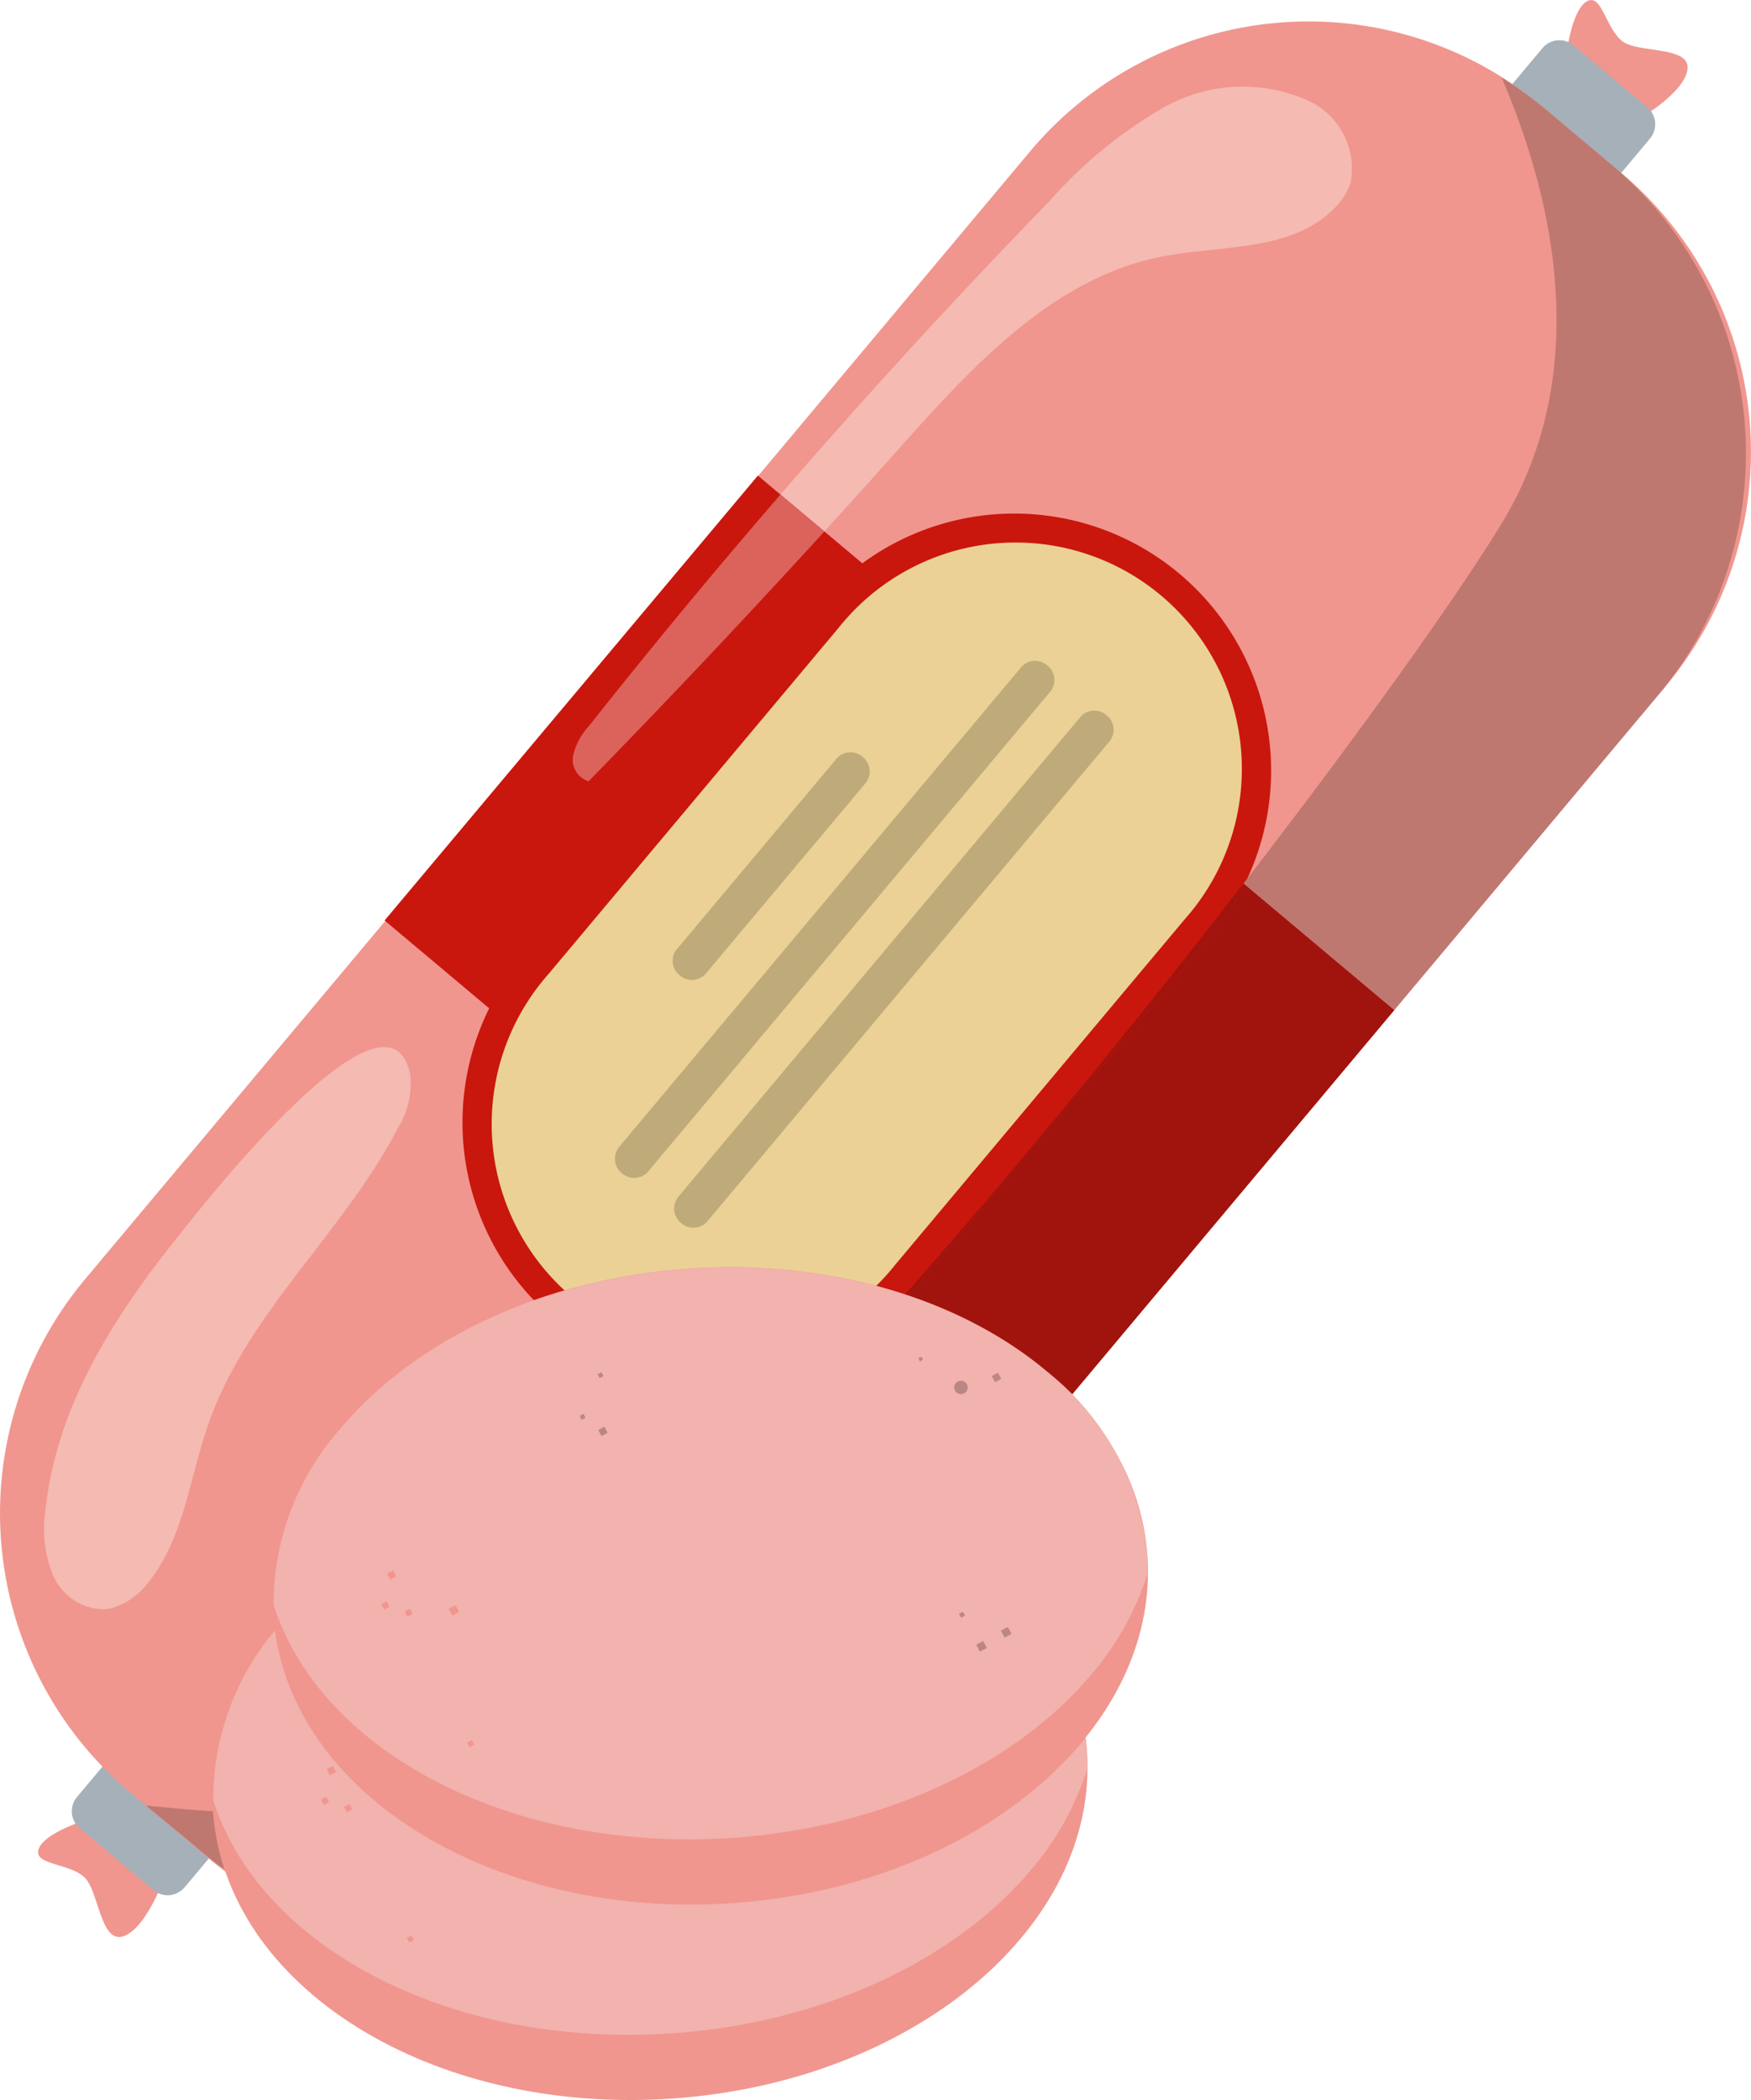
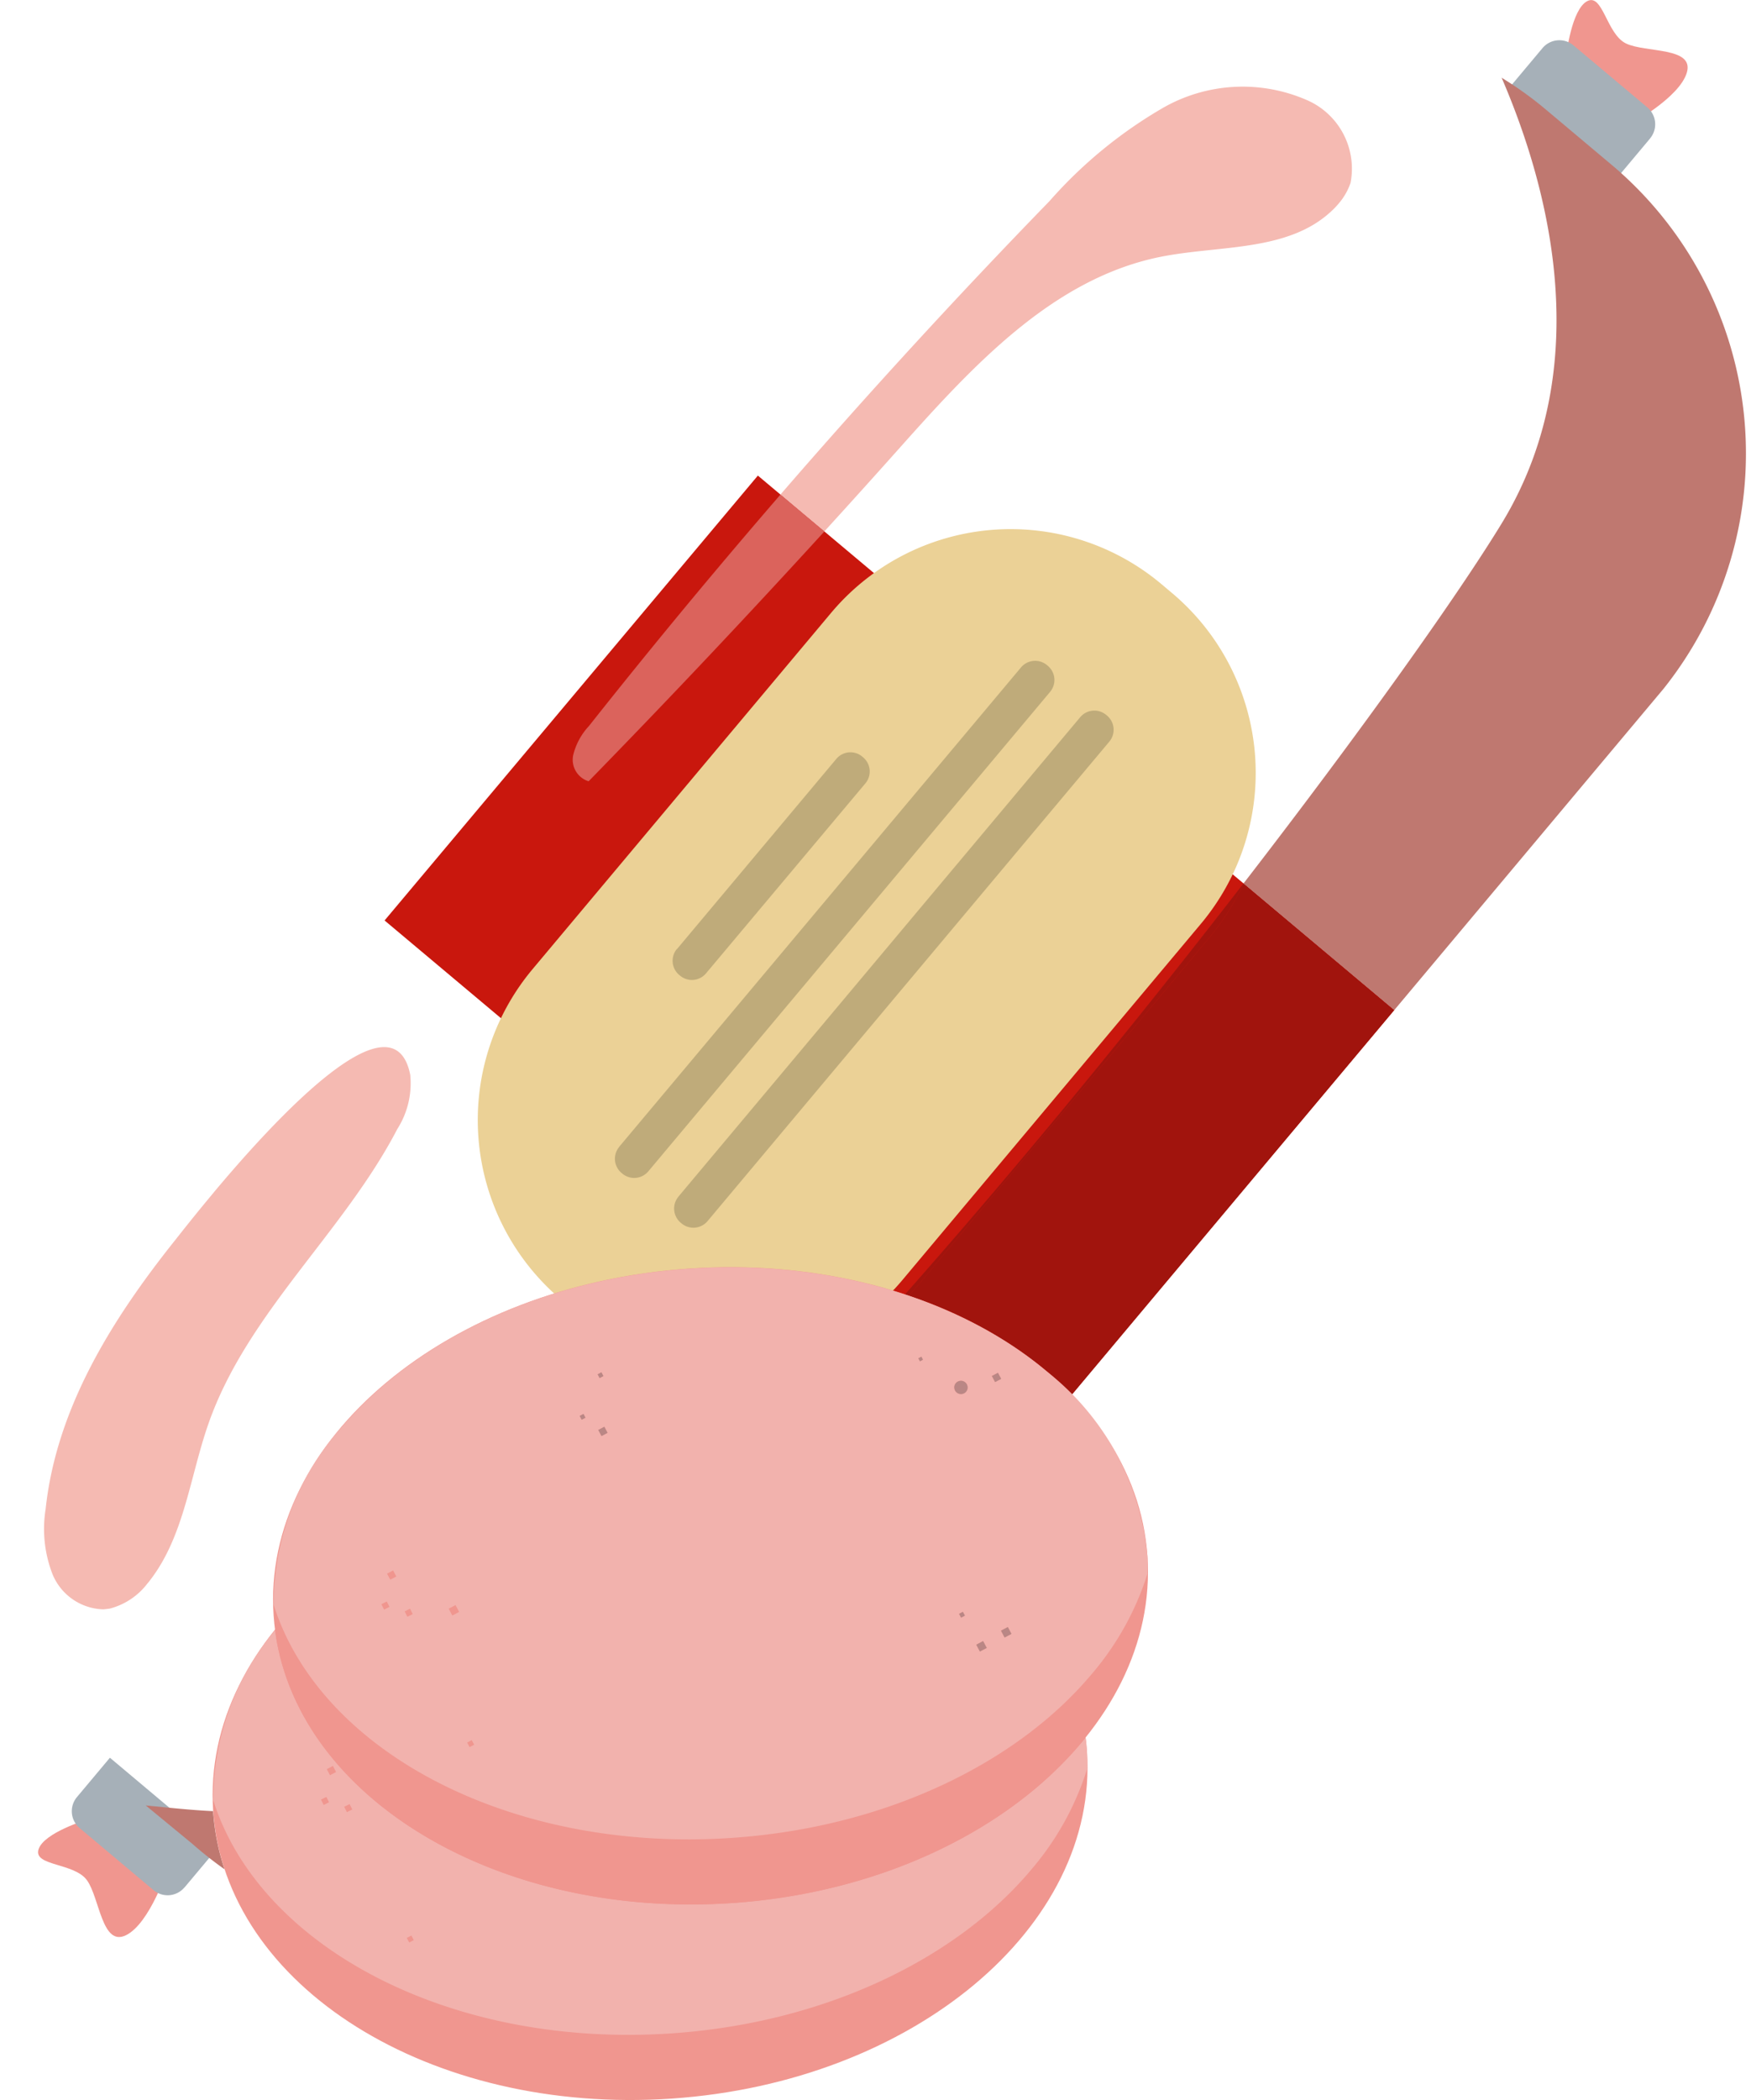
<svg xmlns="http://www.w3.org/2000/svg" width="64.999" height="77.921" viewBox="0 0 64.999 77.921">
  <g transform="translate(-5199.973 7451.824)">
    <path d="M882.2,261.6s-1.62.481-1.816,1.107,1.33.491,1.8,1.147.555,2.474,1.446,2.038,1.553-2.479,1.553-2.479Z" transform="translate(4321.019 -7645.909)" fill="#f0968f" />
    <path d="M885.976,263.806l1.223-1.459-3.993-3.354-1.223,1.459a.818.818,0,0,0,.1,1.152l2.74,2.3a.816.816,0,0,0,1.151-.1" transform="translate(4320.847 -7645.596)" fill="#a6b0b8" />
    <path d="M944.9,186.9s.193-1.681.774-1.983.715,1.226,1.443,1.573,2.53.119,2.256,1.073-2.17,1.961-2.17,1.961Z" transform="translate(4313.219 -7636.699)" fill="#f0968f" />
    <path d="M947.716,190.217l-1.223,1.459-3.993-3.354,1.223-1.459a.817.817,0,0,1,1.152-.1l2.74,2.3a.818.818,0,0,1,.1,1.152" transform="translate(4313.509 -7636.902)" fill="#a6b0b8" />
-     <path d="M881.894,232.476l35.124-41.9a13.493,13.493,0,0,1,18.967-1.66l2.979,2.5a13.525,13.525,0,0,1,1.66,18.985L905.5,252.3a13.494,13.494,0,0,1-18.967,1.66l-2.979-2.5a13.524,13.524,0,0,1-1.659-18.985" transform="translate(4321.213 -7636.807)" fill="#f0968f" />
    <rect width="21.55" height="30.84" transform="matrix(0.643, -0.766, 0.766, 0.643, 5214.249, -7417.67)" fill="#c9170d" />
    <path d="M900.956,223.528l11.105-13.247a8.7,8.7,0,0,1,12.231-1.072l.429.361a8.723,8.723,0,0,1,1.071,12.244l-11.105,13.247a8.7,8.7,0,0,1-12.233,1.072l-.429-.361a8.722,8.722,0,0,1-1.069-12.244" transform="translate(4318.774 -7639.377)" fill="#ebd196" />
-     <path d="M912.253,210.8a8.4,8.4,0,1,1,12.86,10.8l-10.745,12.817a8.4,8.4,0,1,1-12.86-10.8Zm2.986,24.35,10.745-12.817a9.535,9.535,0,1,0-14.6-12.264l-10.745,12.817a9.535,9.535,0,1,0,14.6,12.264" transform="translate(4318.838 -7639.314)" fill="#c9170d" />
    <path d="M907.321,223.9l5.918-7.06a.683.683,0,0,1,.962-.084l.034.029a.685.685,0,0,1,.084.962L908.4,224.8a.684.684,0,0,1-.962.084l-.034-.028a.686.686,0,0,1-.083-.964" transform="translate(4317.78 -7640.506)" fill="#bfab7a" />
    <path d="M904.879,230.776,919.8,212.982a.685.685,0,0,1,.962-.084l.034.028a.686.686,0,0,1,.084.963l-14.917,17.794a.684.684,0,0,1-.962.084l-.034-.028a.687.687,0,0,1-.083-.964" transform="translate(4318.075 -7640.043)" fill="#bfab7a" />
    <path d="M907.381,232.875,922.3,215.081a.684.684,0,0,1,.962-.084l.034.028a.686.686,0,0,1,.084.963l-14.916,17.794a.686.686,0,0,1-.964.084l-.033-.027a.686.686,0,0,1-.083-.964" transform="translate(4317.773 -7640.295)" fill="#bfab7a" />
    <path d="M946.6,191.649c.09.073.178.147.265.222Z" transform="translate(4313.014 -7637.512)" fill="#858c91" />
    <path d="M935.244,188.151a13.558,13.558,0,0,1,1.587,1.134l2.315,1.945.264.222a13.993,13.993,0,0,1,1.842,19.378l-9.993,11.92-5.588-4.693c.006-.014.012-.027.019-.041,4.435-5.74,7.939-10.678,9.542-13.3,3.814-6.228,1.4-13.346.012-16.569m-50.33,64.112c.848.083,1.675.173,2.5.212a8.709,8.709,0,0,0,.426,2.158,14.184,14.184,0,0,1-1.192-.942Z" transform="translate(4320.469 -7637.092)" fill="#bf7870" />
    <path d="M929.563,222.135l5.588,4.694L923.185,241.1a12.568,12.568,0,0,0-.926-.861,15.848,15.848,0,0,0-5.131-2.814q.191-.2.373-.42l10.745-12.817a9.524,9.524,0,0,0,1.316-2.053" transform="translate(4316.576 -7641.171)" fill="#a1140d" />
    <path d="M929.563,222.088c-.007.014-.013.027-.019.041a9.524,9.524,0,0,1-1.316,2.053L917.483,237q-.182.216-.373.419l-.139-.046c1.543-1.746,3.074-3.53,4.575-5.319,2.846-3.395,5.573-6.8,8.017-9.966" transform="translate(4316.595 -7641.166)" fill="#a1140d" />
    <path d="M886.93,234.408c2.36-2.816,6.664-7.447,7.284-4.356a3.153,3.153,0,0,1-.477,2.012c-2,3.845-5.557,6.818-7,10.9-.695,1.963-.9,4.169-2.164,5.824-.037.048-.076.1-.115.144a2.57,2.57,0,0,1-1.4.931l-.224.027a2.1,2.1,0,0,1-1.9-1.307,4.646,4.646,0,0,1-.254-2.415c.4-3.756,2.48-7.056,4.782-9.945.184-.231.733-.935,1.474-1.82" transform="translate(4320.987 -7641.999)" fill="#f5bab2" />
    <path d="M911.717,203.66q4.832-5.583,9.983-10.883a16.857,16.857,0,0,1,4.244-3.479,5.954,5.954,0,0,1,5.3-.278,2.774,2.774,0,0,1,1.634,3.077,2.318,2.318,0,0,1-.438.764,3.061,3.061,0,0,1-.244.259c-1.618,1.544-4.167,1.283-6.361,1.72-4.037.805-7.031,4.105-9.773,7.179q-1.35,1.513-2.717,3.011Z" transform="translate(4317.229 -7637.136)" fill="#f5bab2" />
    <path d="M908.057,208.78q1.288-1.536,2.6-3.053l1.63,1.369q-4.3,4.711-8.754,9.272a.837.837,0,0,1-.573-.969,2.428,2.428,0,0,1,.587-1.084q2.217-2.8,4.51-5.536" transform="translate(4318.29 -7639.202)" fill="#db635c" />
    <path d="M904.777,270.148c-8.958.61-16.577-4.165-17.019-10.666s6.462-12.264,15.419-12.873,16.577,4.166,17.018,10.665-6.462,12.264-15.418,12.874" transform="translate(4320.128 -7644.103)" fill="#f0968f" />
    <path d="M890.057,253.611c.812,6.226,8.256,10.722,16.966,10.13,5.511-.376,10.245-2.7,12.969-5.952.053-.062.1-.126.156-.189q.033.259.051.521c.014.219,0,.436,0,.655a10.625,10.625,0,0,1-2.067,3.72c-2.774,3.309-7.656,5.691-13.359,6.079-8.2.558-15.286-3.2-17.009-8.65a9.749,9.749,0,0,1,2.3-6.314m2.261,5.266-.12-.226-.226.12.119.225ZM892.063,260l-.1-.2-.2.1.1.2Zm.862.267-.1-.2-.2.1.1.2Zm2.284,4.847-.091-.17-.169.09.09.169Z" transform="translate(4320.125 -7644.95)" fill="#f2b2ad" />
    <path d="M907.329,261.9c-8.958.609-16.576-4.166-17.018-10.667s6.462-12.264,15.419-12.873,16.577,4.166,17.018,10.665-6.462,12.264-15.419,12.875" transform="translate(4319.819 -7643.113)" fill="#f0968f" />
    <path d="M892.784,244.306c2.719-3.244,7.441-5.567,12.947-5.941,5.3-.361,10.134,1.164,13.287,3.816a9.848,9.848,0,0,1,3.732,6.849c.015.221,0,.437,0,.655a10.633,10.633,0,0,1-2.068,3.72c-2.774,3.309-7.656,5.692-13.358,6.079-8.2.56-15.287-3.2-17.01-8.65a9.817,9.817,0,0,1,2.47-6.528m2.084,5.48-.119-.226-.226.12.119.224Zm-.254,1.127-.1-.2-.2.1.1.2Zm7.942-8.564-.074-.142-.142.075.075.141Zm-7.079,8.831-.1-.2-.2.1.1.2Zm6.412-7.287-.075-.141-.141.074.074.142Zm.819.561-.119-.227-.225.121.119.225ZM897.2,251.1l-.135-.254-.253.133.134.255Zm.557,4.927-.091-.17-.169.09.09.169Zm16.659-14.284-.059-.114-.114.059.061.114Zm1.6,1.186a.238.238,0,0,0,.047-.085.249.249,0,0,0-.164-.312.251.251,0,0,0-.31.164.249.249,0,0,0,.428.233m1.3-.477-.119-.227-.226.12.119.225Zm-1.345,8.784-.075-.14-.142.074.075.143Zm.811,1.2-.135-.255-.254.135.135.254Zm.917-.521-.135-.255-.254.135.135.255Z" transform="translate(4319.817 -7643.113)" fill="#f2b2ad" />
    <rect width="0.288" height="0.288" transform="matrix(0.884, -0.467, 0.467, 0.884, 5237.131, -7391.318)" fill="#ba8785" />
    <path d="M919.984,254.207l.134.255.255-.135-.135-.254Z" transform="translate(4316.23 -7645.005)" fill="#ba8785" />
    <path d="M919.257,252.915l.076.142.141-.076-.075-.141Z" transform="translate(4316.318 -7644.857)" fill="#ba8785" />
    <path d="M904.022,245.156l.119.226.226-.12-.119-.226Z" transform="translate(4318.16 -7643.92)" fill="#ba8785" />
    <rect width="0.159" height="0.159" transform="translate(5221.492 -7399.286) rotate(-27.699)" fill="#ba8785" />
    <rect width="0.16" height="0.159" transform="matrix(0.883, -0.469, 0.469, 0.883, 5222.157, -7400.83)" fill="#ba8785" />
    <path d="M920.642,242.88l.119.225.226-.118-.119-.227Z" transform="translate(4316.151 -7643.647)" fill="#ba8785" />
    <path d="M919.111,243.186a.249.249,0,0,1,.428.233.269.269,0,0,1-.047.085.249.249,0,0,1-.428-.233.245.245,0,0,1,.047-.085" transform="translate(4316.343 -7643.688)" fill="#ba8785" />
    <path d="M917.537,242.142l.06.113.112-.06-.058-.113Z" transform="translate(4316.526 -7643.566)" fill="#ba8785" />
  </g>
</svg>